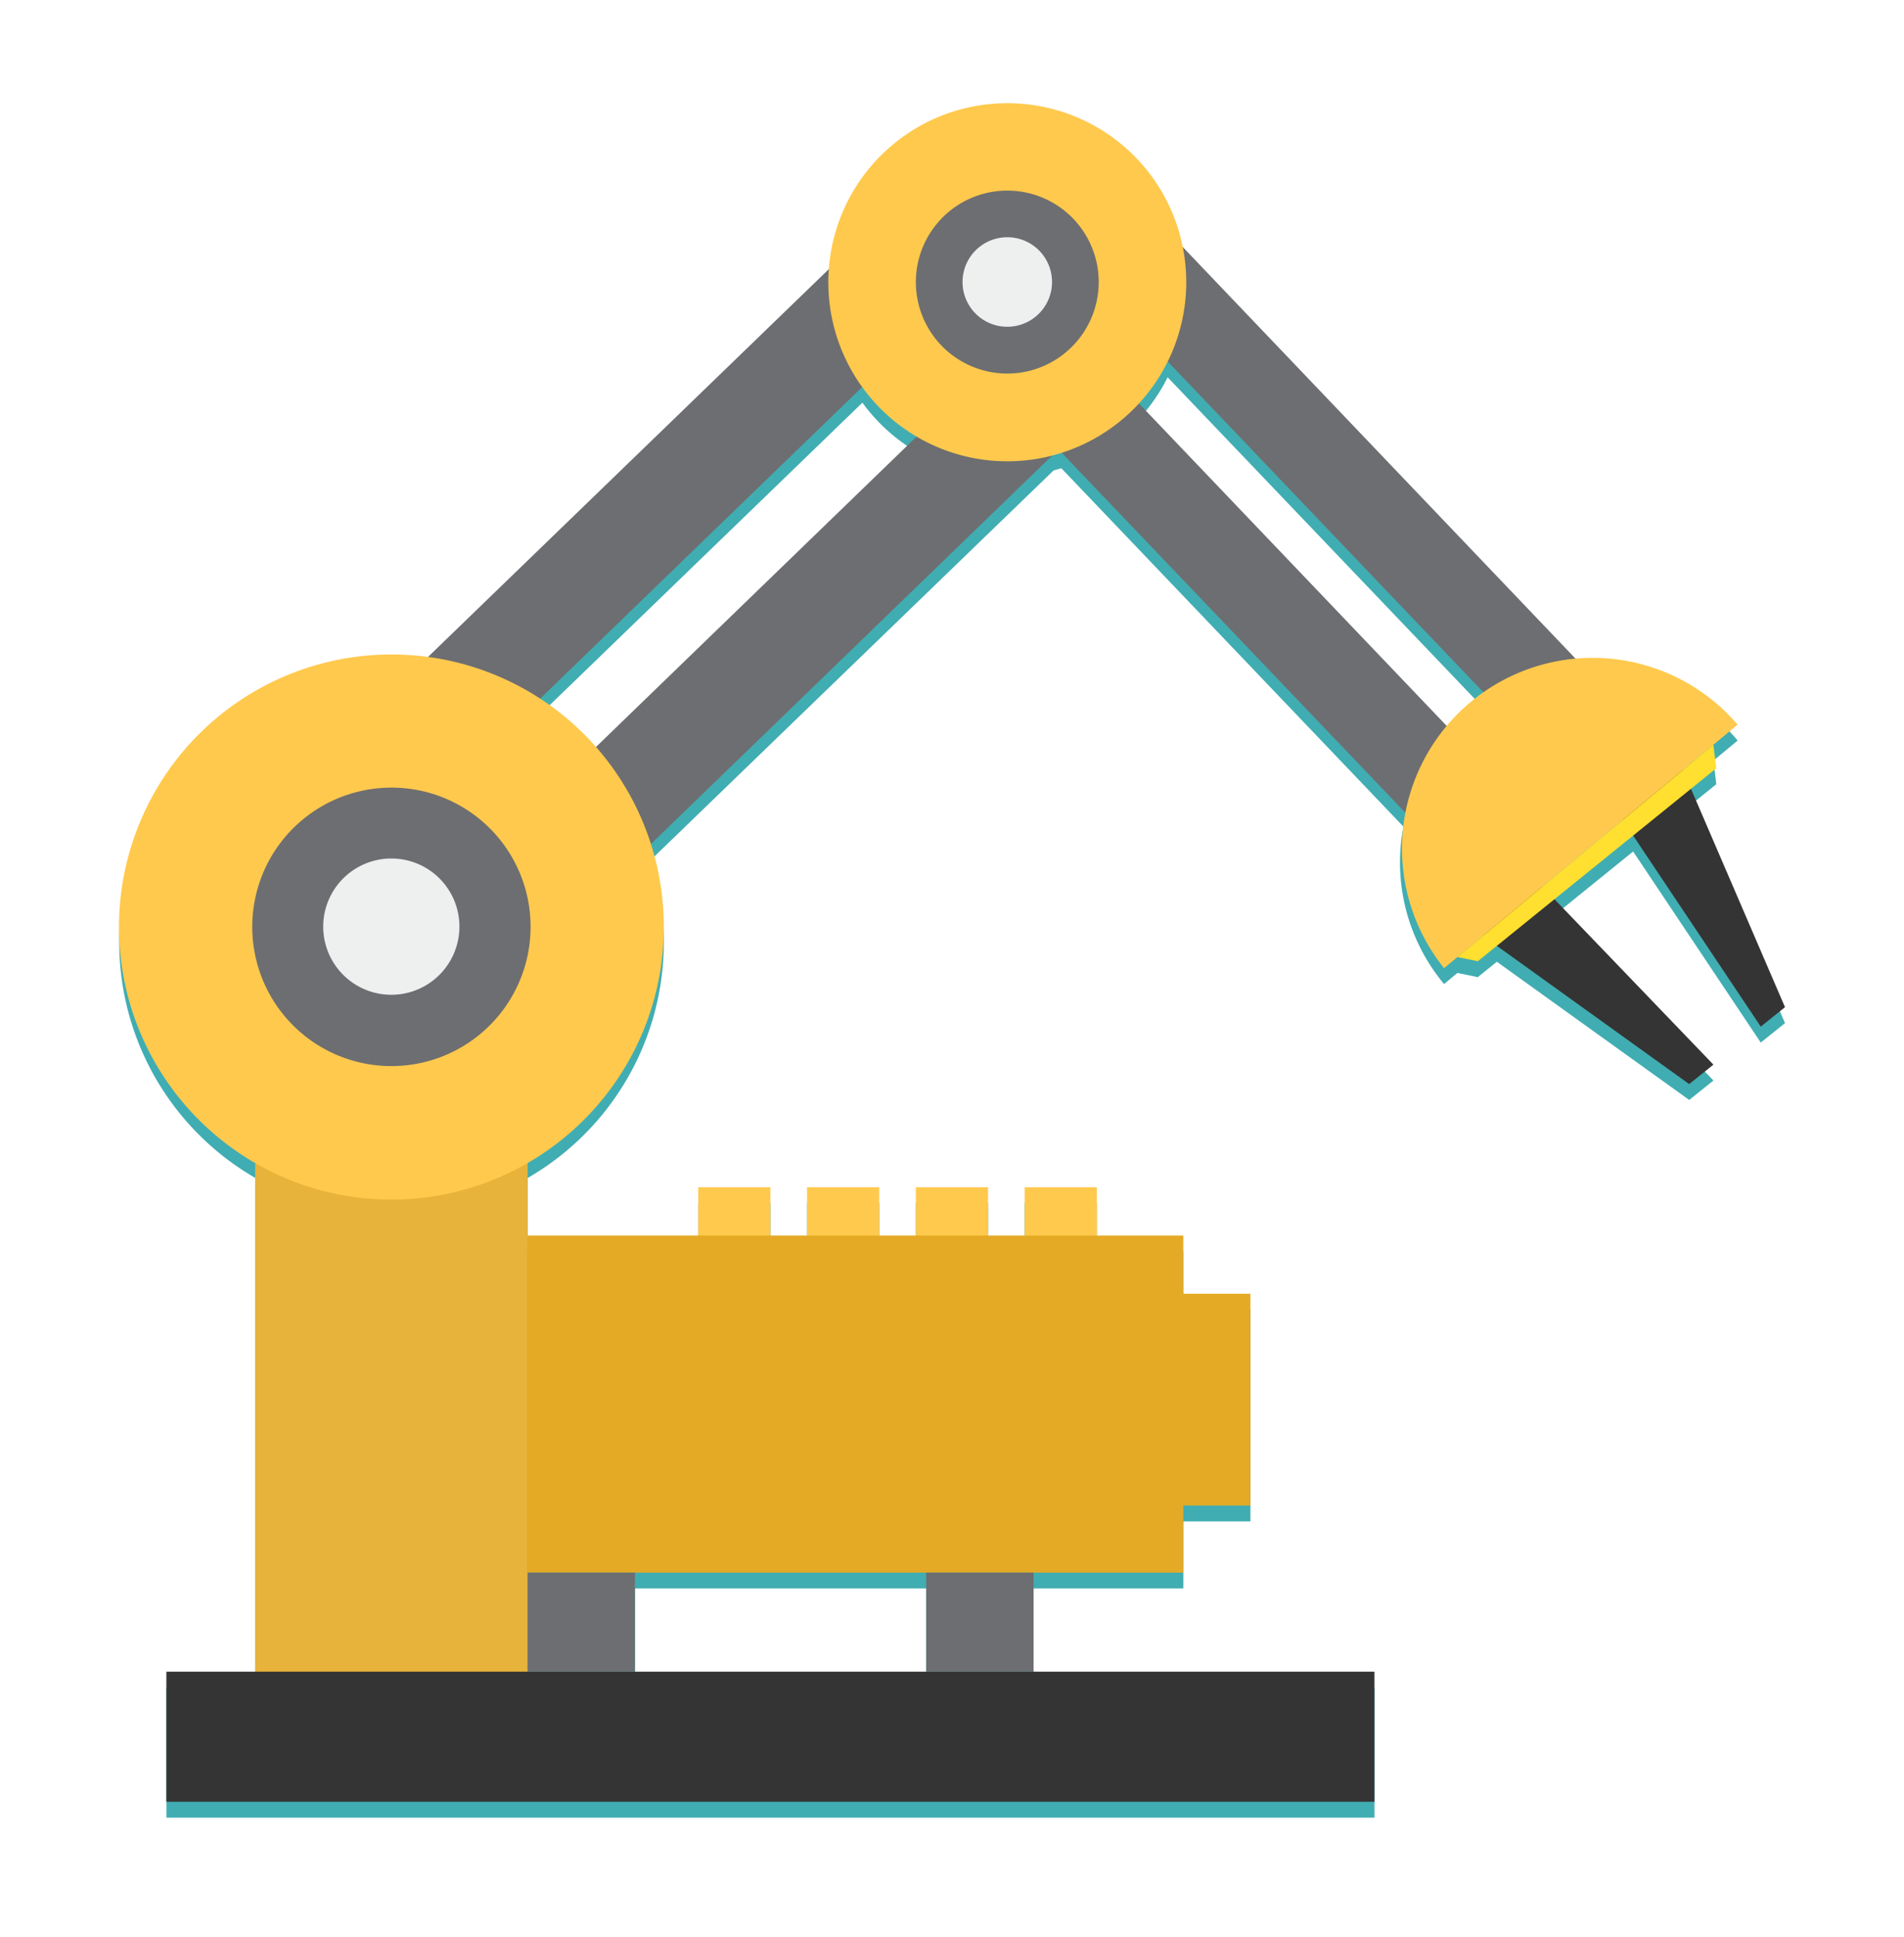
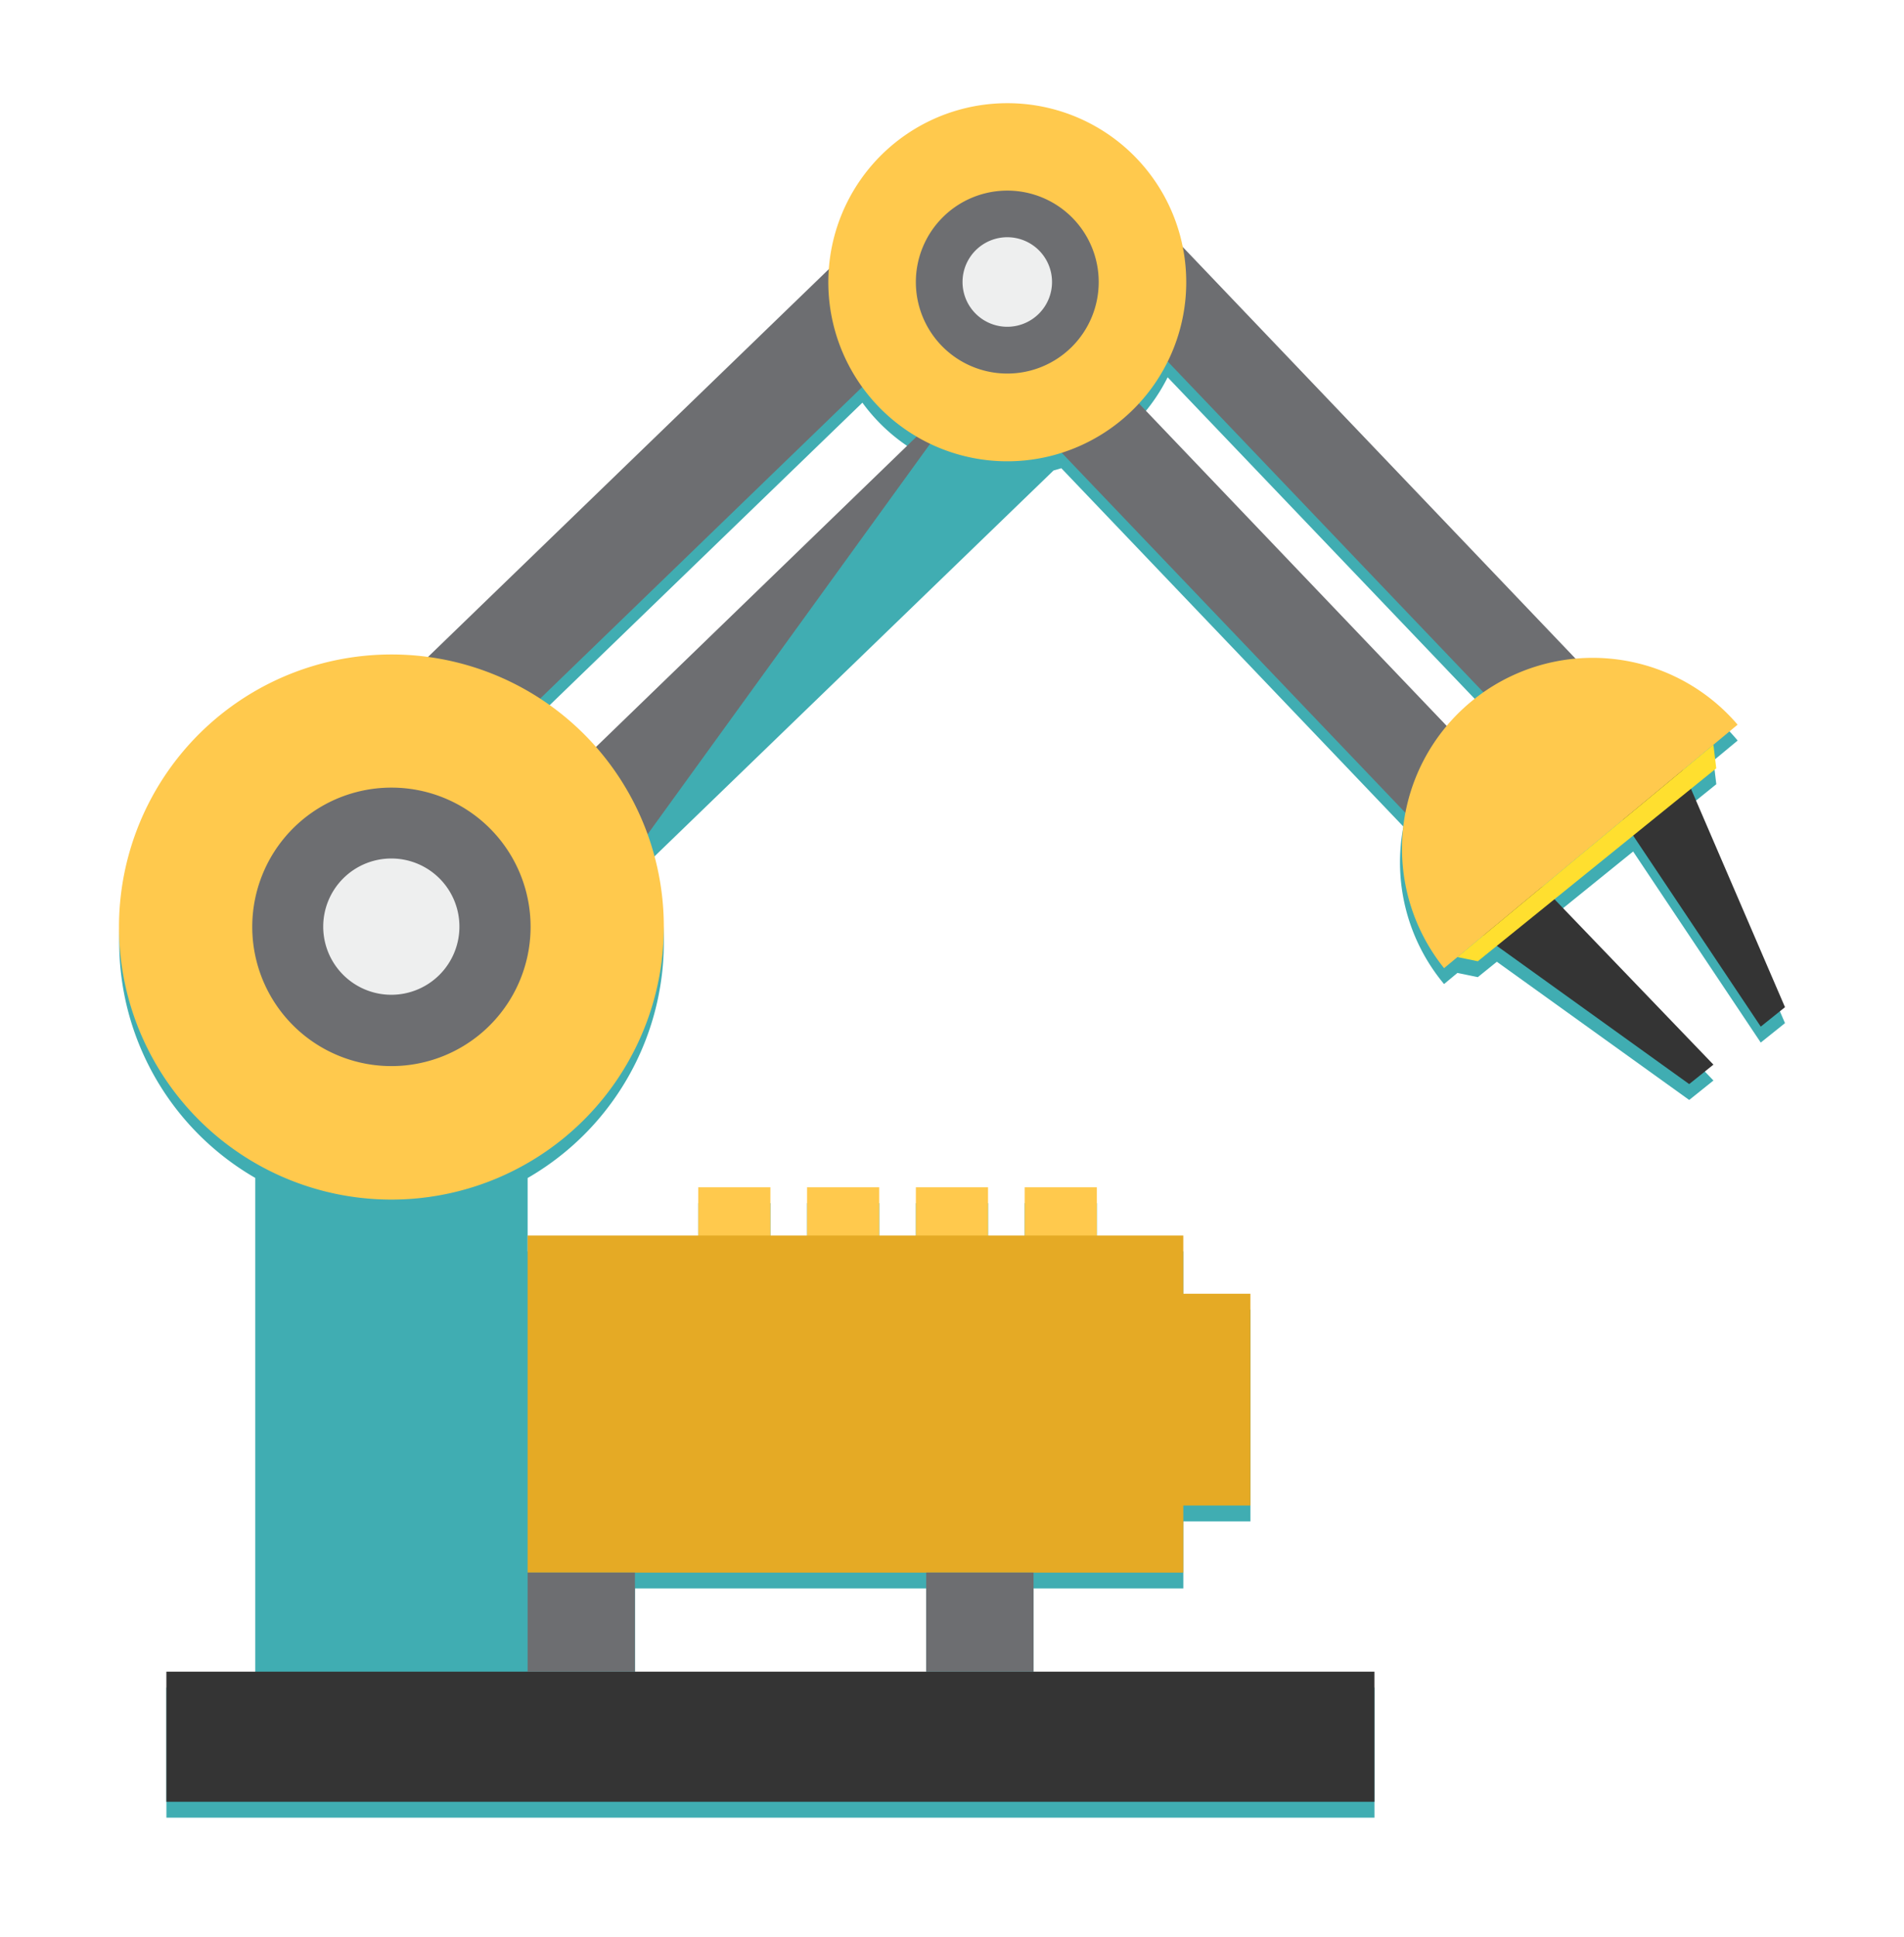
<svg xmlns="http://www.w3.org/2000/svg" width="120" height="121.998" viewBox="0 0 120 121.998">
  <defs>
    <filter id="Union_90" x="0" y="0" width="120" height="121.998" filterUnits="userSpaceOnUse">
      <feOffset dy="1" input="SourceAlpha" />
      <feGaussianBlur stdDeviation="2.5" result="blur" />
      <feFlood flood-opacity="0.161" />
      <feComposite operator="in" in2="blur" />
      <feComposite in="SourceGraphic" />
    </filter>
  </defs>
  <g id="Group_4475" data-name="Group 4475" transform="translate(7.5 6.5)">
    <g transform="matrix(1, 0, 0, 1, -7.5, -6.5)" filter="url(#Union_90)">
      <path id="Union_90-2" data-name="Union 90" d="M37.949,97.933,13.31,72.138A12.021,12.021,0,0,1,2.984,67.851L6.435,64.99h0l-1.927,1.6L4.33,65.1l1.6-1.291L0,50.05l1.528-1.224L9.571,60.862l4.956-4.008L4.509,46.436l1.528-1.225L18.16,53.917l1.2-.969,1.286.264.842-.7a11.964,11.964,0,0,1,2.562,9.918L45.61,85.006q.243-.077.49-.142l25.368-24.52a17.142,17.142,0,0,1,7.778-20.05V14.439h0V35.672H68.492V38.71H63.943V35.672H61.634V38.71H57.085V35.672H54.776V38.71H50.227V35.672H47.918V38.71H43.369V35.672H37.922V32H33.692V18.664h4.229V14.438h9.437V8.2h6.764v6.239H72.481V8.2h6.764v0H25.874V0h76.138V8.2h-5.6v32.1A17.132,17.132,0,0,1,87.83,72.273a17.356,17.356,0,0,1-2.309-.154L60.265,96.542a11.283,11.283,0,0,1-22.316,1.391Zm.96-7.2A11.283,11.283,0,0,1,40.731,88.1L21.443,67.906a12.087,12.087,0,0,1-1.524,1.509q-.389.322-.8.606Zm19.239-1.6L78.456,69.5a17.251,17.251,0,0,1-3.524-3.048L54.691,86.012A11.327,11.327,0,0,1,58.147,89.135ZM10.228,61.846l5.063-4.2h0l-5.063,4.2Zm8.807-7.3,1-.826-1,.826Z" transform="translate(112.5 113.5) rotate(180)" fill="#40adb2" />
    </g>
    <g id="Group_4332" data-name="Group 4332" transform="translate(0 0)">
      <g id="Group_4328" data-name="Group 4328" transform="translate(36.506 68.29)">
        <rect id="Rectangle_4586" data-name="Rectangle 4586" width="4.549" height="3.388" transform="translate(0)" fill="#ffc94d" />
        <rect id="Rectangle_4587" data-name="Rectangle 4587" width="4.549" height="3.388" transform="translate(6.858)" fill="#ffc94d" />
        <rect id="Rectangle_4588" data-name="Rectangle 4588" width="4.549" height="3.388" transform="translate(13.716)" fill="#ffc94d" />
        <rect id="Rectangle_4589" data-name="Rectangle 4589" width="4.549" height="3.388" transform="translate(20.574)" fill="#ffc94d" />
      </g>
      <path id="Path_12919" data-name="Path 12919" d="M0,0,5.665.005,5.7,40.059.038,40.054Z" transform="matrix(0.724, -0.69, 0.69, 0.724, 62.793, 12.813)" fill="#6d6e71" />
      <path id="Path_12920" data-name="Path 12920" d="M0,0,5.665.005,5.7,40.059.038,40.053Z" transform="translate(56.751 19.233) rotate(-43.632)" fill="#6d6e71" />
      <g id="Group_4329" data-name="Group 4329" transform="translate(85.64 41.9)">
        <path id="Path_11809" data-name="Path 11809" d="M734.955,183.47l13.321,9.568,1.528-1.225-10.993-11.434Z" transform="translate(-734.955 -173.149)" fill="#343434" />
        <path id="Path_11810" data-name="Path 11810" d="M754.721,167.6l6.483,15.049-1.528,1.224-8.811-13.183Z" transform="translate(-741.844 -167.604)" fill="#343434" />
      </g>
      <path id="Path_12921" data-name="Path 12921" d="M0,0,37.578.035l.006,6.8L.006,6.8Z" transform="translate(18.113 36.2) rotate(-44.093)" fill="#6d6e71" />
-       <path id="Path_12922" data-name="Path 12922" d="M0,0,38.413.036l.006,6.8L.006,6.8Z" transform="matrix(0.718, -0.696, 0.696, 0.718, 26.605, 43.898)" fill="#6d6e71" />
-       <rect id="Rectangle_4594" data-name="Rectangle 4594" width="17.168" height="36.507" transform="translate(8.584 63.412)" fill="#e8b33a" />
+       <path id="Path_12922" data-name="Path 12922" d="M0,0,38.413.036L.006,6.8Z" transform="matrix(0.718, -0.696, 0.696, 0.718, 26.605, 43.898)" fill="#6d6e71" />
      <rect id="Rectangle_4595" data-name="Rectangle 4595" width="76.138" height="8.196" transform="translate(2.986 98.802)" fill="#343434" />
      <g id="Group_4330" data-name="Group 4330" transform="translate(0 34.727)">
        <path id="Path_11811" data-name="Path 11811" d="M618.248,172.066a17.169,17.169,0,1,1-17.169-17.136A17.153,17.153,0,0,1,618.248,172.066Z" transform="translate(-583.911 -154.93)" fill="#ffc94d" />
        <path id="Path_11812" data-name="Path 11812" d="M616.264,178.5a8.771,8.771,0,1,1-8.771-8.754A8.763,8.763,0,0,1,616.264,178.5Z" transform="translate(-590.324 -161.359)" fill="#6d6e71" />
        <path id="Path_11813" data-name="Path 11813" d="M615.2,181.924a4.292,4.292,0,1,1-4.293-4.284A4.288,4.288,0,0,1,615.2,181.924Z" transform="translate(-593.745 -164.788)" fill="#eeefef" />
      </g>
      <g id="Group_4331" data-name="Group 4331" transform="translate(44.705 0)">
        <path id="Path_11814" data-name="Path 11814" d="M685.315,104.824a11.279,11.279,0,1,1-11.279-11.258A11.268,11.268,0,0,1,685.315,104.824Z" transform="translate(-662.757 -93.566)" fill="#ffc94d" />
        <path id="Path_11815" data-name="Path 11815" d="M684.011,109.048a5.762,5.762,0,1,1-5.762-5.751A5.757,5.757,0,0,1,684.011,109.048Z" transform="translate(-666.97 -97.79)" fill="#6d6e71" />
        <path id="Path_11816" data-name="Path 11816" d="M683.316,111.3a2.82,2.82,0,1,1-2.82-2.814A2.818,2.818,0,0,1,683.316,111.3Z" transform="translate(-669.217 -100.042)" fill="#eeefef" />
      </g>
      <path id="Path_11817" data-name="Path 11817" d="M747.584,159.419l-18.5,15.338a12.017,12.017,0,0,1,18.5-15.338Z" transform="translate(-645.571 -120.27)" fill="#ffc94d" />
      <path id="Path_11818" data-name="Path 11818" d="M748.822,164.975l.178,1.488-15.028,12.152-1.286-.264Z" transform="translate(-648.333 -124.563)" fill="#ffdf2f" />
      <rect id="Rectangle_4596" data-name="Rectangle 4596" width="41.324" height="21.234" transform="translate(25.753 71.328)" fill="#e5aa25" />
      <rect id="Rectangle_4597" data-name="Rectangle 4597" width="6.764" height="6.24" transform="translate(25.753 92.562)" fill="#6d6e71" />
      <rect id="Rectangle_4598" data-name="Rectangle 4598" width="6.764" height="6.24" transform="translate(50.875 92.562)" fill="#6d6e71" />
      <rect id="Rectangle_4599" data-name="Rectangle 4599" width="5.559" height="13.341" transform="translate(65.747 74.995)" fill="#e5aa25" />
    </g>
  </g>
</svg>